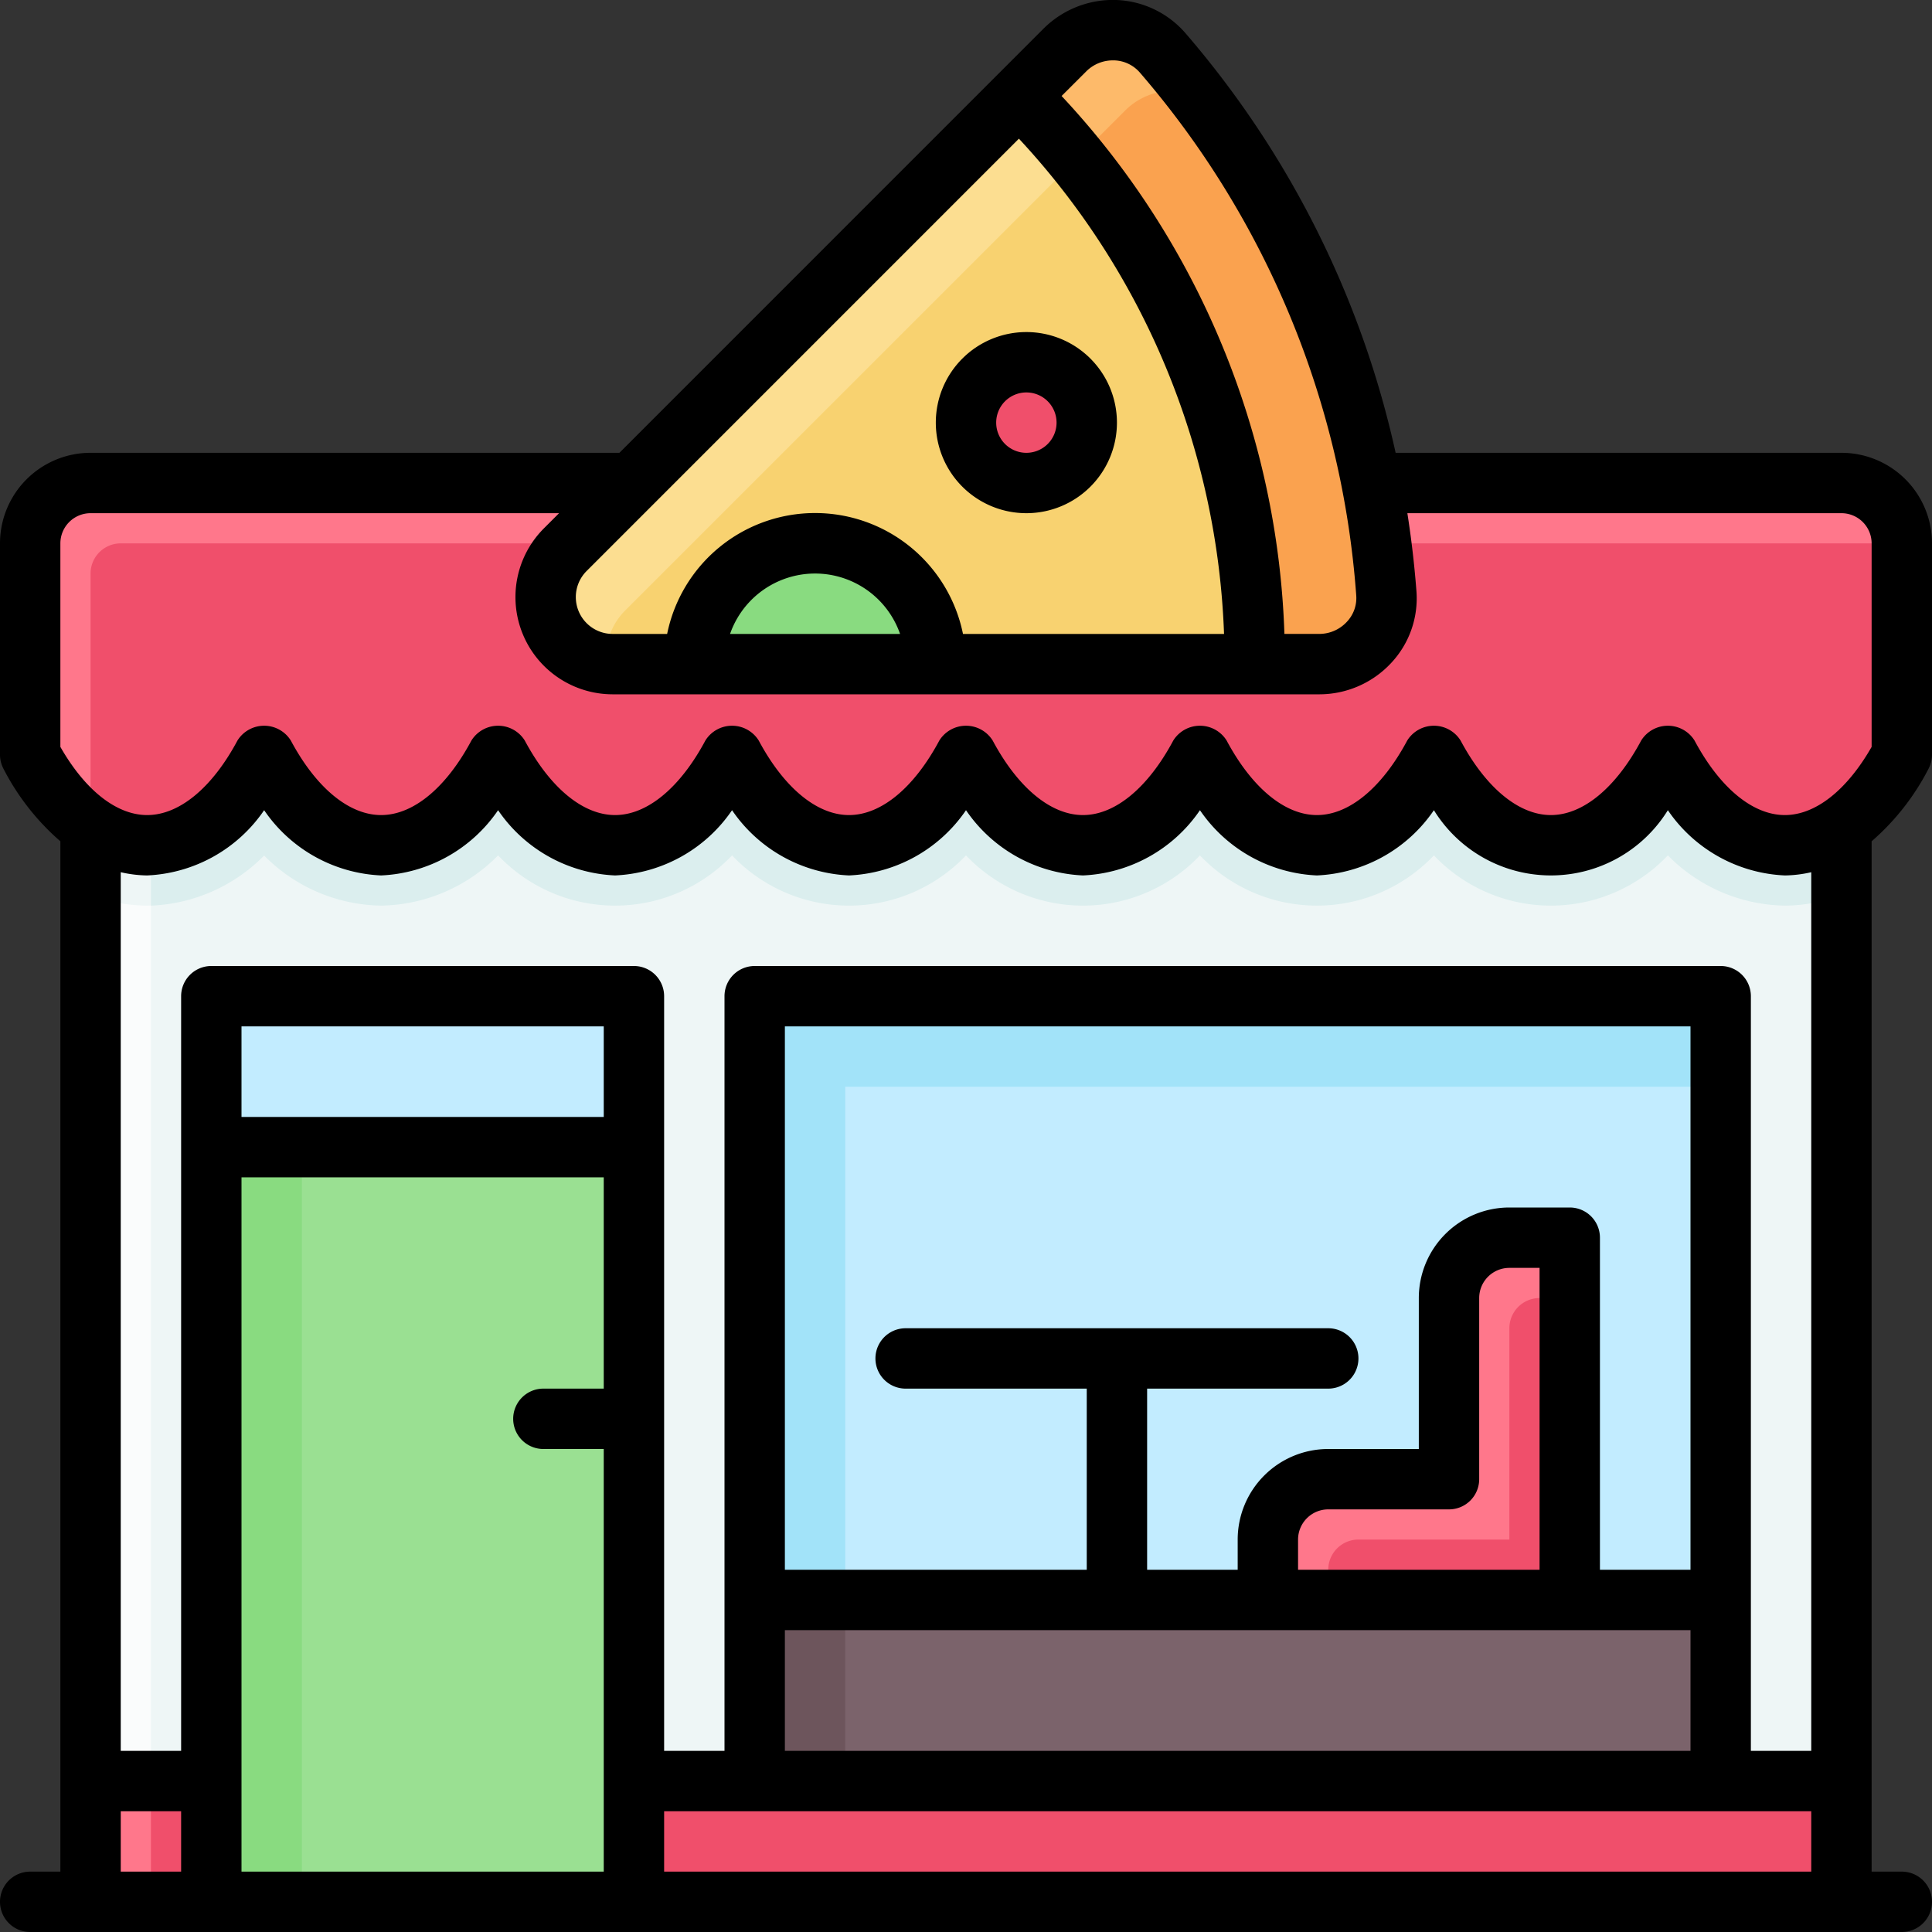
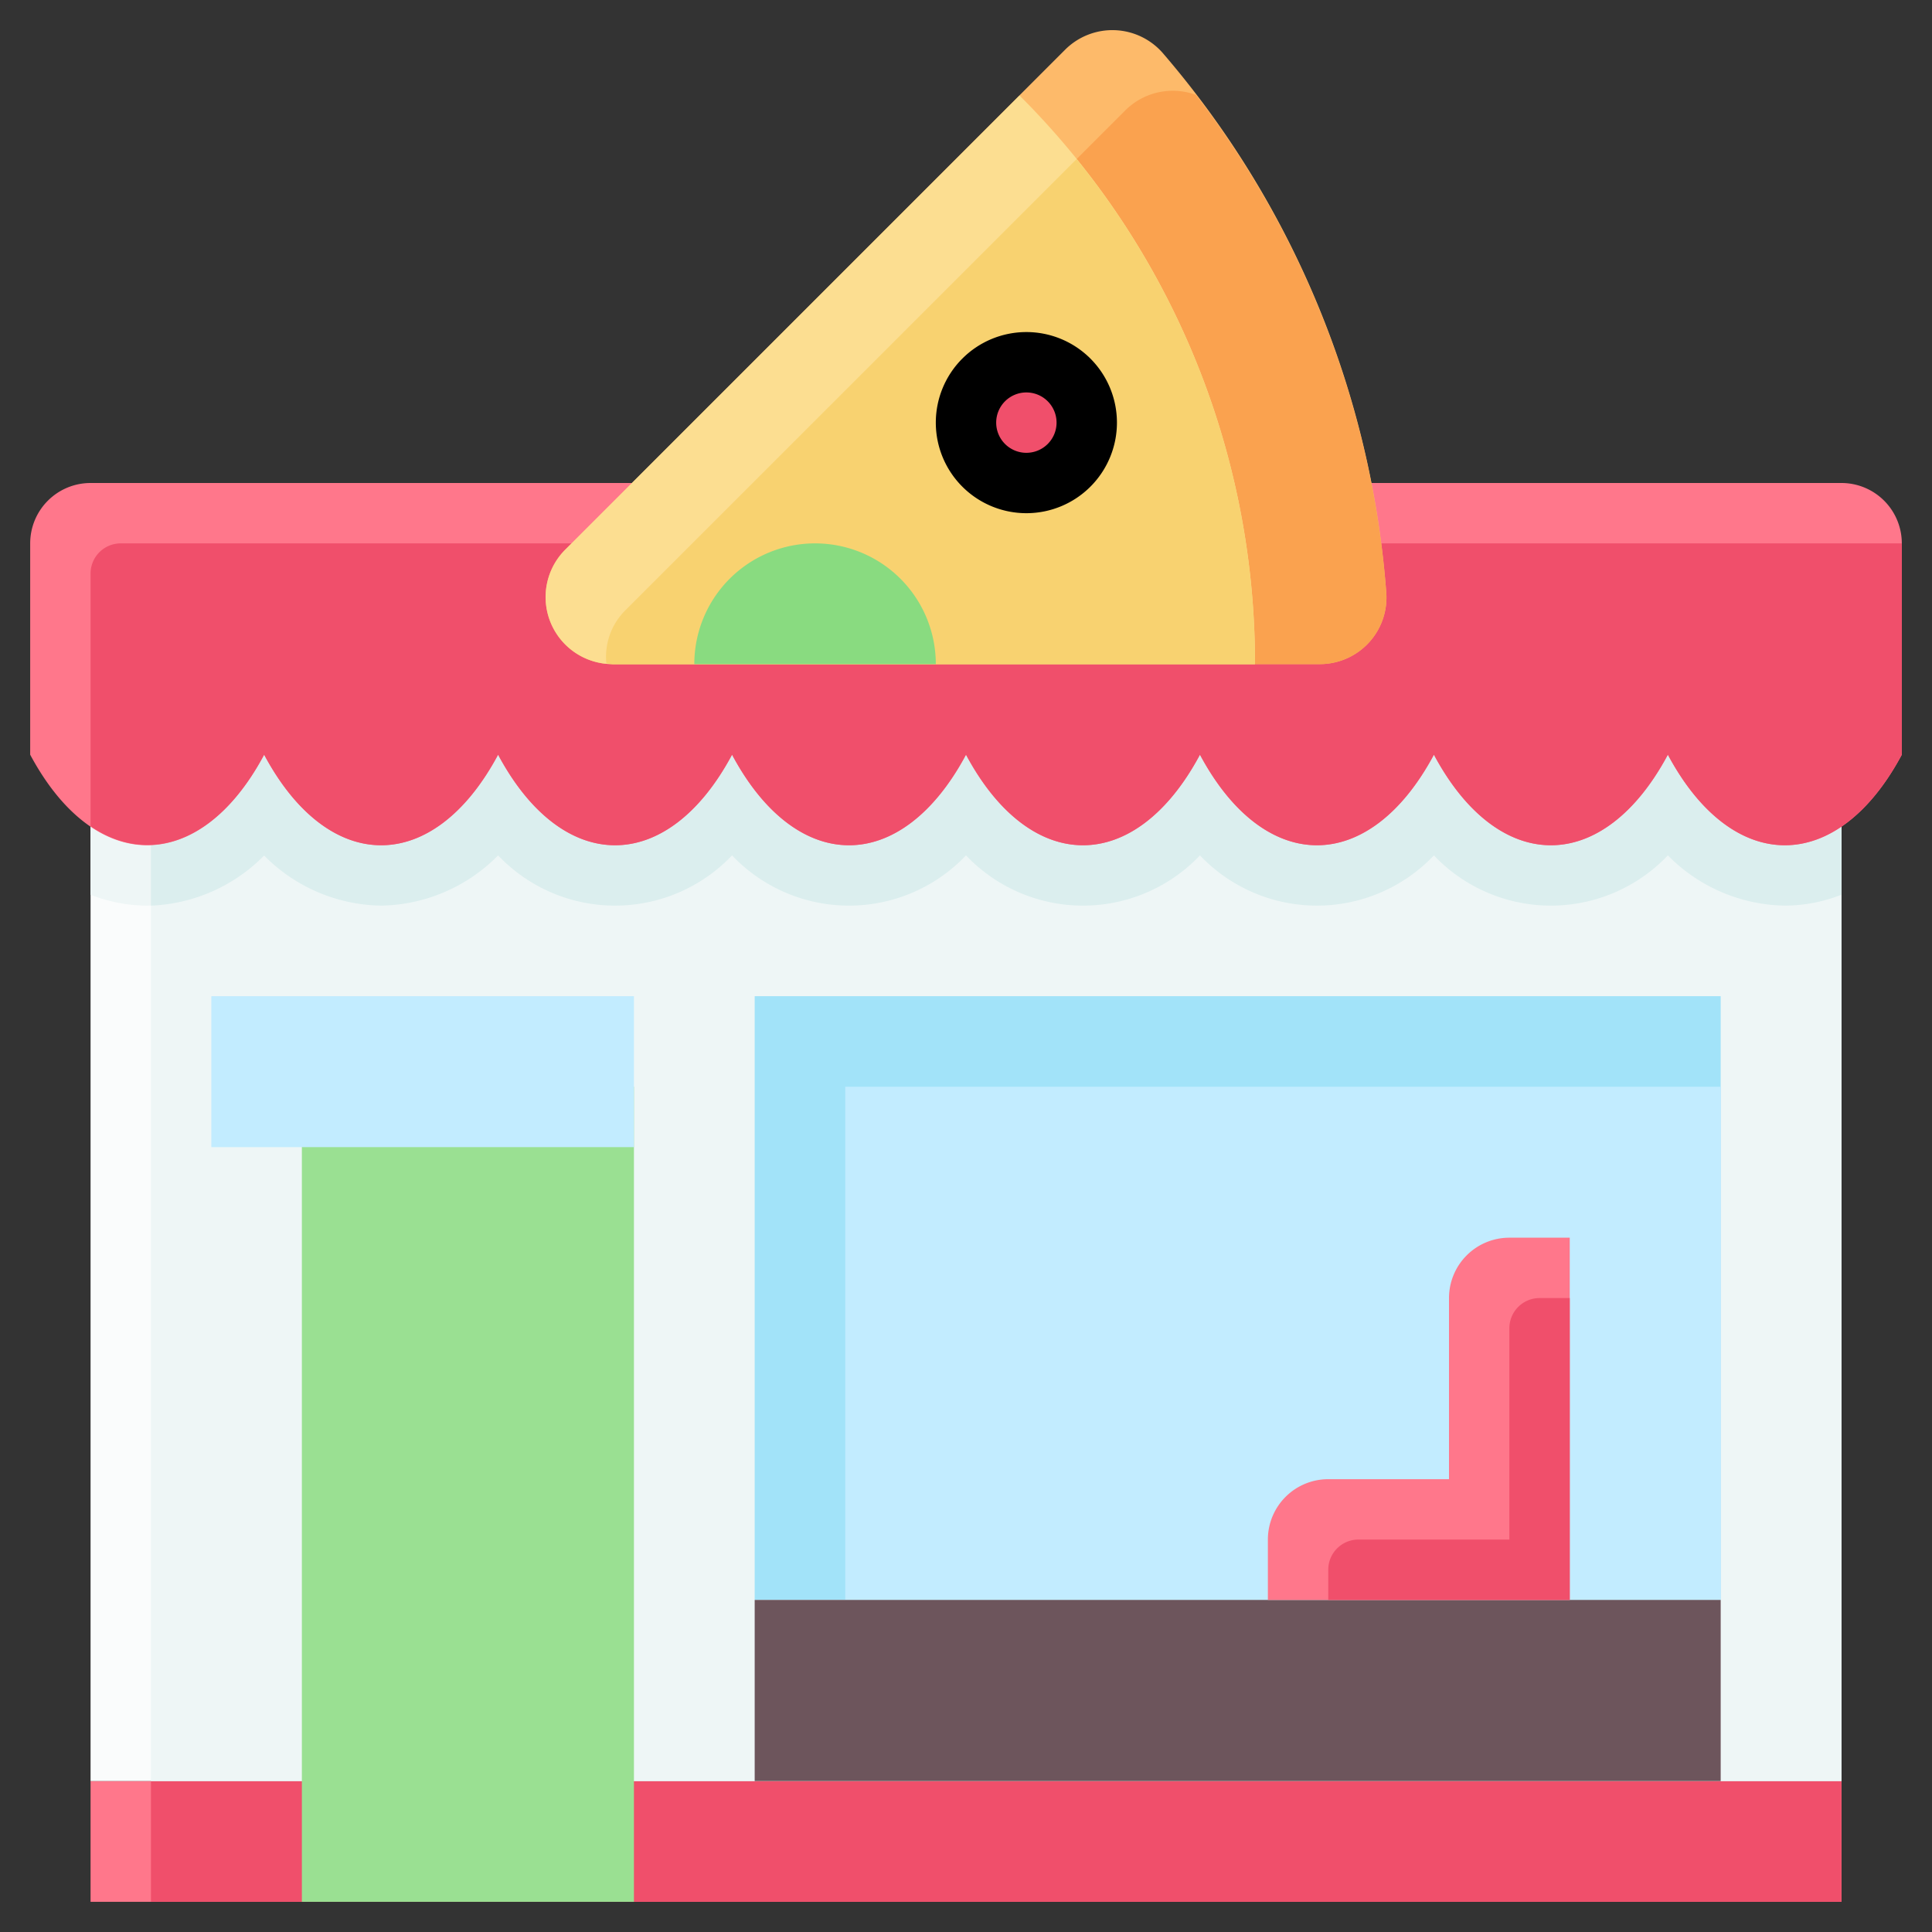
<svg xmlns="http://www.w3.org/2000/svg" version="1.1" width="512" height="512" x="0" y="0" viewBox="0 0 64 64" style="enable-background:new 0 0 512 512" xml:space="preserve">
  <rect x="0" y="0" width="64" height="64" fill="#333333" stroke="none" />
  <g>
    <path fill="#ff778b" d="M3 59h58v4H3z" opacity="1" data-original="#ff778b" />
-     <path fill="#f04f6b" d="M5 59h56v4H5z" opacity="1" data-original="#f04f6b" />
+     <path fill="#f04f6b" d="M5 59h56v4H5" opacity="1" data-original="#f04f6b" />
    <path fill="#fafcfc" d="M3 25h58v34H3z" opacity="1" data-original="#fafcfc" />
    <path fill="#eef6f6" d="M5 25h56v34H5z" opacity="1" data-original="#eef6f6" />
    <path fill="#eef6f6" d="M61 25H3v4.639A5.157 5.157 0 0 0 4.875 30a5.556 5.556 0 0 0 3.875-1.664A5.556 5.556 0 0 0 12.625 30a5.556 5.556 0 0 0 3.875-1.664 5.344 5.344 0 0 0 7.75 0 5.344 5.344 0 0 0 7.75 0 5.344 5.344 0 0 0 7.75 0 5.344 5.344 0 0 0 7.75 0 5.344 5.344 0 0 0 7.75 0A5.556 5.556 0 0 0 59.125 30 5.157 5.157 0 0 0 61 29.639z" opacity="1" data-original="#eef6f6" />
    <path fill="#dbeeee" d="M61 25H5v5a5.565 5.565 0 0 0 3.75-1.659A5.556 5.556 0 0 0 12.625 30a5.556 5.556 0 0 0 3.875-1.664 5.344 5.344 0 0 0 7.75 0 5.344 5.344 0 0 0 7.75 0 5.344 5.344 0 0 0 7.75 0 5.344 5.344 0 0 0 7.75 0 5.344 5.344 0 0 0 7.75 0A5.556 5.556 0 0 0 59.125 30 5.157 5.157 0 0 0 61 29.639z" opacity="1" data-original="#dbeeee" />
    <path fill="#ff778b" d="M63 25c-2.14 4-5.61 4-7.75 0-2.14 4-5.61 4-7.75 0-2.14 4-5.61 4-7.75 0-2.14 4-5.61 4-7.75 0-2.14 4-5.61 4-7.75 0-2.14 4-5.61 4-7.75 0-2.14 4-5.61 4-7.75 0-2.14 4-5.61 4-7.75 0v-7a2 2 0 0 1 2-2h58a2 2 0 0 1 2 2z" opacity="1" data-original="#ff778b" />
    <path fill="#f04f6b" d="M3 19v8.372c1.939 1.318 4.2.535 5.75-2.372 2.14 4 5.61 4 7.75 0 2.14 4 5.61 4 7.75 0 2.14 4 5.61 4 7.75 0 2.14 4 5.61 4 7.75 0 2.14 4 5.61 4 7.75 0 2.14 4 5.61 4 7.75 0 2.14 4 5.61 4 7.75 0v-7H4a1 1 0 0 0-1 1z" opacity="1" data-original="#f04f6b" />
-     <path fill="#89db80" d="M7 33h14v30H7z" opacity="1" data-original="#89db80" />
    <path fill="#9ae092" d="M10 36h11v27H10z" opacity="1" data-original="#9ae092" />
    <path fill="#c2ecff" d="M7 33h14v5H7z" opacity="1" data-original="#c2ecff" />
    <path fill="#a2e3f9" d="M25 33h32v20H25z" opacity="1" data-original="#a2e3f9" />
    <path fill="#c2ecff" d="M28 36h29v17H28z" opacity="1" data-original="#c2ecff" />
    <path fill="#6d555c" d="M25 53h32v6H25z" opacity="1" data-original="#6d555c" />
-     <path fill="#7b636b" d="M28 53h29v6H28z" opacity="1" data-original="#7b636b" />
    <path fill="#fdba6a" d="M45.924 19.652a30.94 30.94 0 0 0-7.41-17.9 2.215 2.215 0 0 0-3.236-.1L18.724 18.209A2.221 2.221 0 0 0 20.294 22h23.413a2.208 2.208 0 0 0 2.217-2.348z" opacity="1" data-original="#fdba6a" />
    <path fill="#faa24f" d="M39.616 3.143a2.229 2.229 0 0 0-2.338.512L20.724 20.209a2.169 2.169 0 0 0-.638 1.759 2.045 2.045 0 0 0 .208.032h23.413a2.208 2.208 0 0 0 2.217-2.348 30.949 30.949 0 0 0-6.308-16.509z" opacity="1" data-original="#faa24f" />
    <path fill="#fcde91" d="M41.573 22a26.555 26.555 0 0 0-7.8-18.837L18.724 18.209A2.221 2.221 0 0 0 20.294 22z" opacity="1" data-original="#fcde91" />
    <path fill="#f8d270" d="M20.724 20.209a2.169 2.169 0 0 0-.638 1.759 2.045 2.045 0 0 0 .208.032h21.279a26.555 26.555 0 0 0-5.909-16.73z" opacity="1" data-original="#f8d270" />
    <path fill="#89db80" d="M27 18a4 4 0 0 0-4 4h8a4 4 0 0 0-4-4z" opacity="1" data-original="#89db80" />
    <circle cx="34" cy="14" r="2" fill="#f04f6b" opacity="1" data-original="#f04f6b" />
    <path fill="#ff778b" d="M48 49v-6a2 2 0 0 1 2-2h2v12H42v-2a2 2 0 0 1 2-2z" opacity="1" data-original="#ff778b" />
    <path fill="#f04f6b" d="M44 53h8V43h-1a1 1 0 0 0-1 1v7h-5a1 1 0 0 0-1 1z" opacity="1" data-original="#f04f6b" />
    <path d="M34 17a3 3 0 1 0-3-3 3 3 0 0 0 3 3zm0-4a1 1 0 1 1-1 1 1 1 0 0 1 1-1z" fill="#000000" opacity="1" data-original="#000000" />
-     <path d="M63.882 25.472A1.007 1.007 0 0 0 64 25v-7a3 3 0 0 0-3-3H46.232a31.728 31.728 0 0 0-6.961-13.9A3.186 3.186 0 0 0 36.983 0a3.258 3.258 0 0 0-2.412.946L20.519 15H3a3 3 0 0 0-3 3v7a1.007 1.007 0 0 0 .118.472A8.048 8.048 0 0 0 2 27.869V62H1a1 1 0 0 0 0 2h62a1 1 0 0 0 0-2h-1V27.869a8.048 8.048 0 0 0 1.882-2.397zM35.985 2.363A1.243 1.243 0 0 1 36.862 2h.046a1.167 1.167 0 0 1 .848.4 29.808 29.808 0 0 1 7.171 17.324 1.145 1.145 0 0 1-.311.875 1.244 1.244 0 0 1-.909.4h-1.159A27.416 27.416 0 0 0 35.167 3.18zM19.431 18.917 33.753 4.594A25.429 25.429 0 0 1 40.548 21H31.9a5 5 0 0 0-9.8 0h-1.806a1.221 1.221 0 0 1-.863-2.083zM29.816 21h-5.632a2.982 2.982 0 0 1 5.632 0zM6 62H4v-2h2zm14-16h-2a1 1 0 0 0 0 2h2v14H8V39h12zm0-9H8v-3h12zm40 25H22v-2h38zm-8-22h-2a3 3 0 0 0-3 3v5h-3a3 3 0 0 0-3 3v1h-3v-6h6a1 1 0 0 0 0-2H30a1 1 0 0 0 0 2h6v6H26V34h30v18h-3V41a1 1 0 0 0-1-1zm-1 2v10h-8v-1a1 1 0 0 1 1-1h4a1 1 0 0 0 1-1v-6a1 1 0 0 1 1-1zm5 12v4H26v-4zm4 4h-2V33a1 1 0 0 0-1-1H25a1 1 0 0 0-1 1v25h-2V33a1 1 0 0 0-1-1H7a1 1 0 0 0-1 1v25H4V28.893a4.075 4.075 0 0 0 .875.107 4.955 4.955 0 0 0 3.875-2.161A4.953 4.953 0 0 0 12.625 29a4.955 4.955 0 0 0 3.875-2.161A4.953 4.953 0 0 0 20.375 29a4.955 4.955 0 0 0 3.875-2.161A4.953 4.953 0 0 0 28.125 29 4.955 4.955 0 0 0 32 26.839 4.953 4.953 0 0 0 35.875 29a4.955 4.955 0 0 0 3.875-2.161A4.953 4.953 0 0 0 43.625 29a4.955 4.955 0 0 0 3.875-2.161 4.555 4.555 0 0 0 7.75 0A4.953 4.953 0 0 0 59.125 29a4.075 4.075 0 0 0 .875-.107zm-.875-31c-1.062 0-2.153-.9-2.993-2.472a1.042 1.042 0 0 0-1.764 0C53.528 26.1 52.437 27 51.375 27s-2.153-.9-2.993-2.472a1.042 1.042 0 0 0-1.764 0C45.778 26.1 44.687 27 43.625 27s-2.153-.9-2.993-2.472a1.042 1.042 0 0 0-1.764 0C38.028 26.1 36.937 27 35.875 27s-2.153-.9-2.993-2.472a1.042 1.042 0 0 0-1.764 0C30.278 26.1 29.187 27 28.125 27s-2.153-.9-2.993-2.472a1.042 1.042 0 0 0-1.764 0C22.528 26.1 21.437 27 20.375 27s-2.153-.9-2.993-2.472a1.042 1.042 0 0 0-1.764 0C14.778 26.1 13.687 27 12.625 27s-2.153-.9-2.993-2.472a1.042 1.042 0 0 0-1.764 0C7.028 26.1 5.937 27 4.875 27 3.862 27 2.823 26.181 2 24.742V18a1 1 0 0 1 1-1h15.52l-.5.5a3.221 3.221 0 0 0 2.274 5.5h23.413a3.25 3.25 0 0 0 2.376-1.037 3.13 3.13 0 0 0 .838-2.386q-.1-1.3-.3-2.577H61a1 1 0 0 1 1 1v6.742C61.177 26.181 60.138 27 59.125 27z" fill="#000000" opacity="1" data-original="#000000" />
  </g>
</svg>